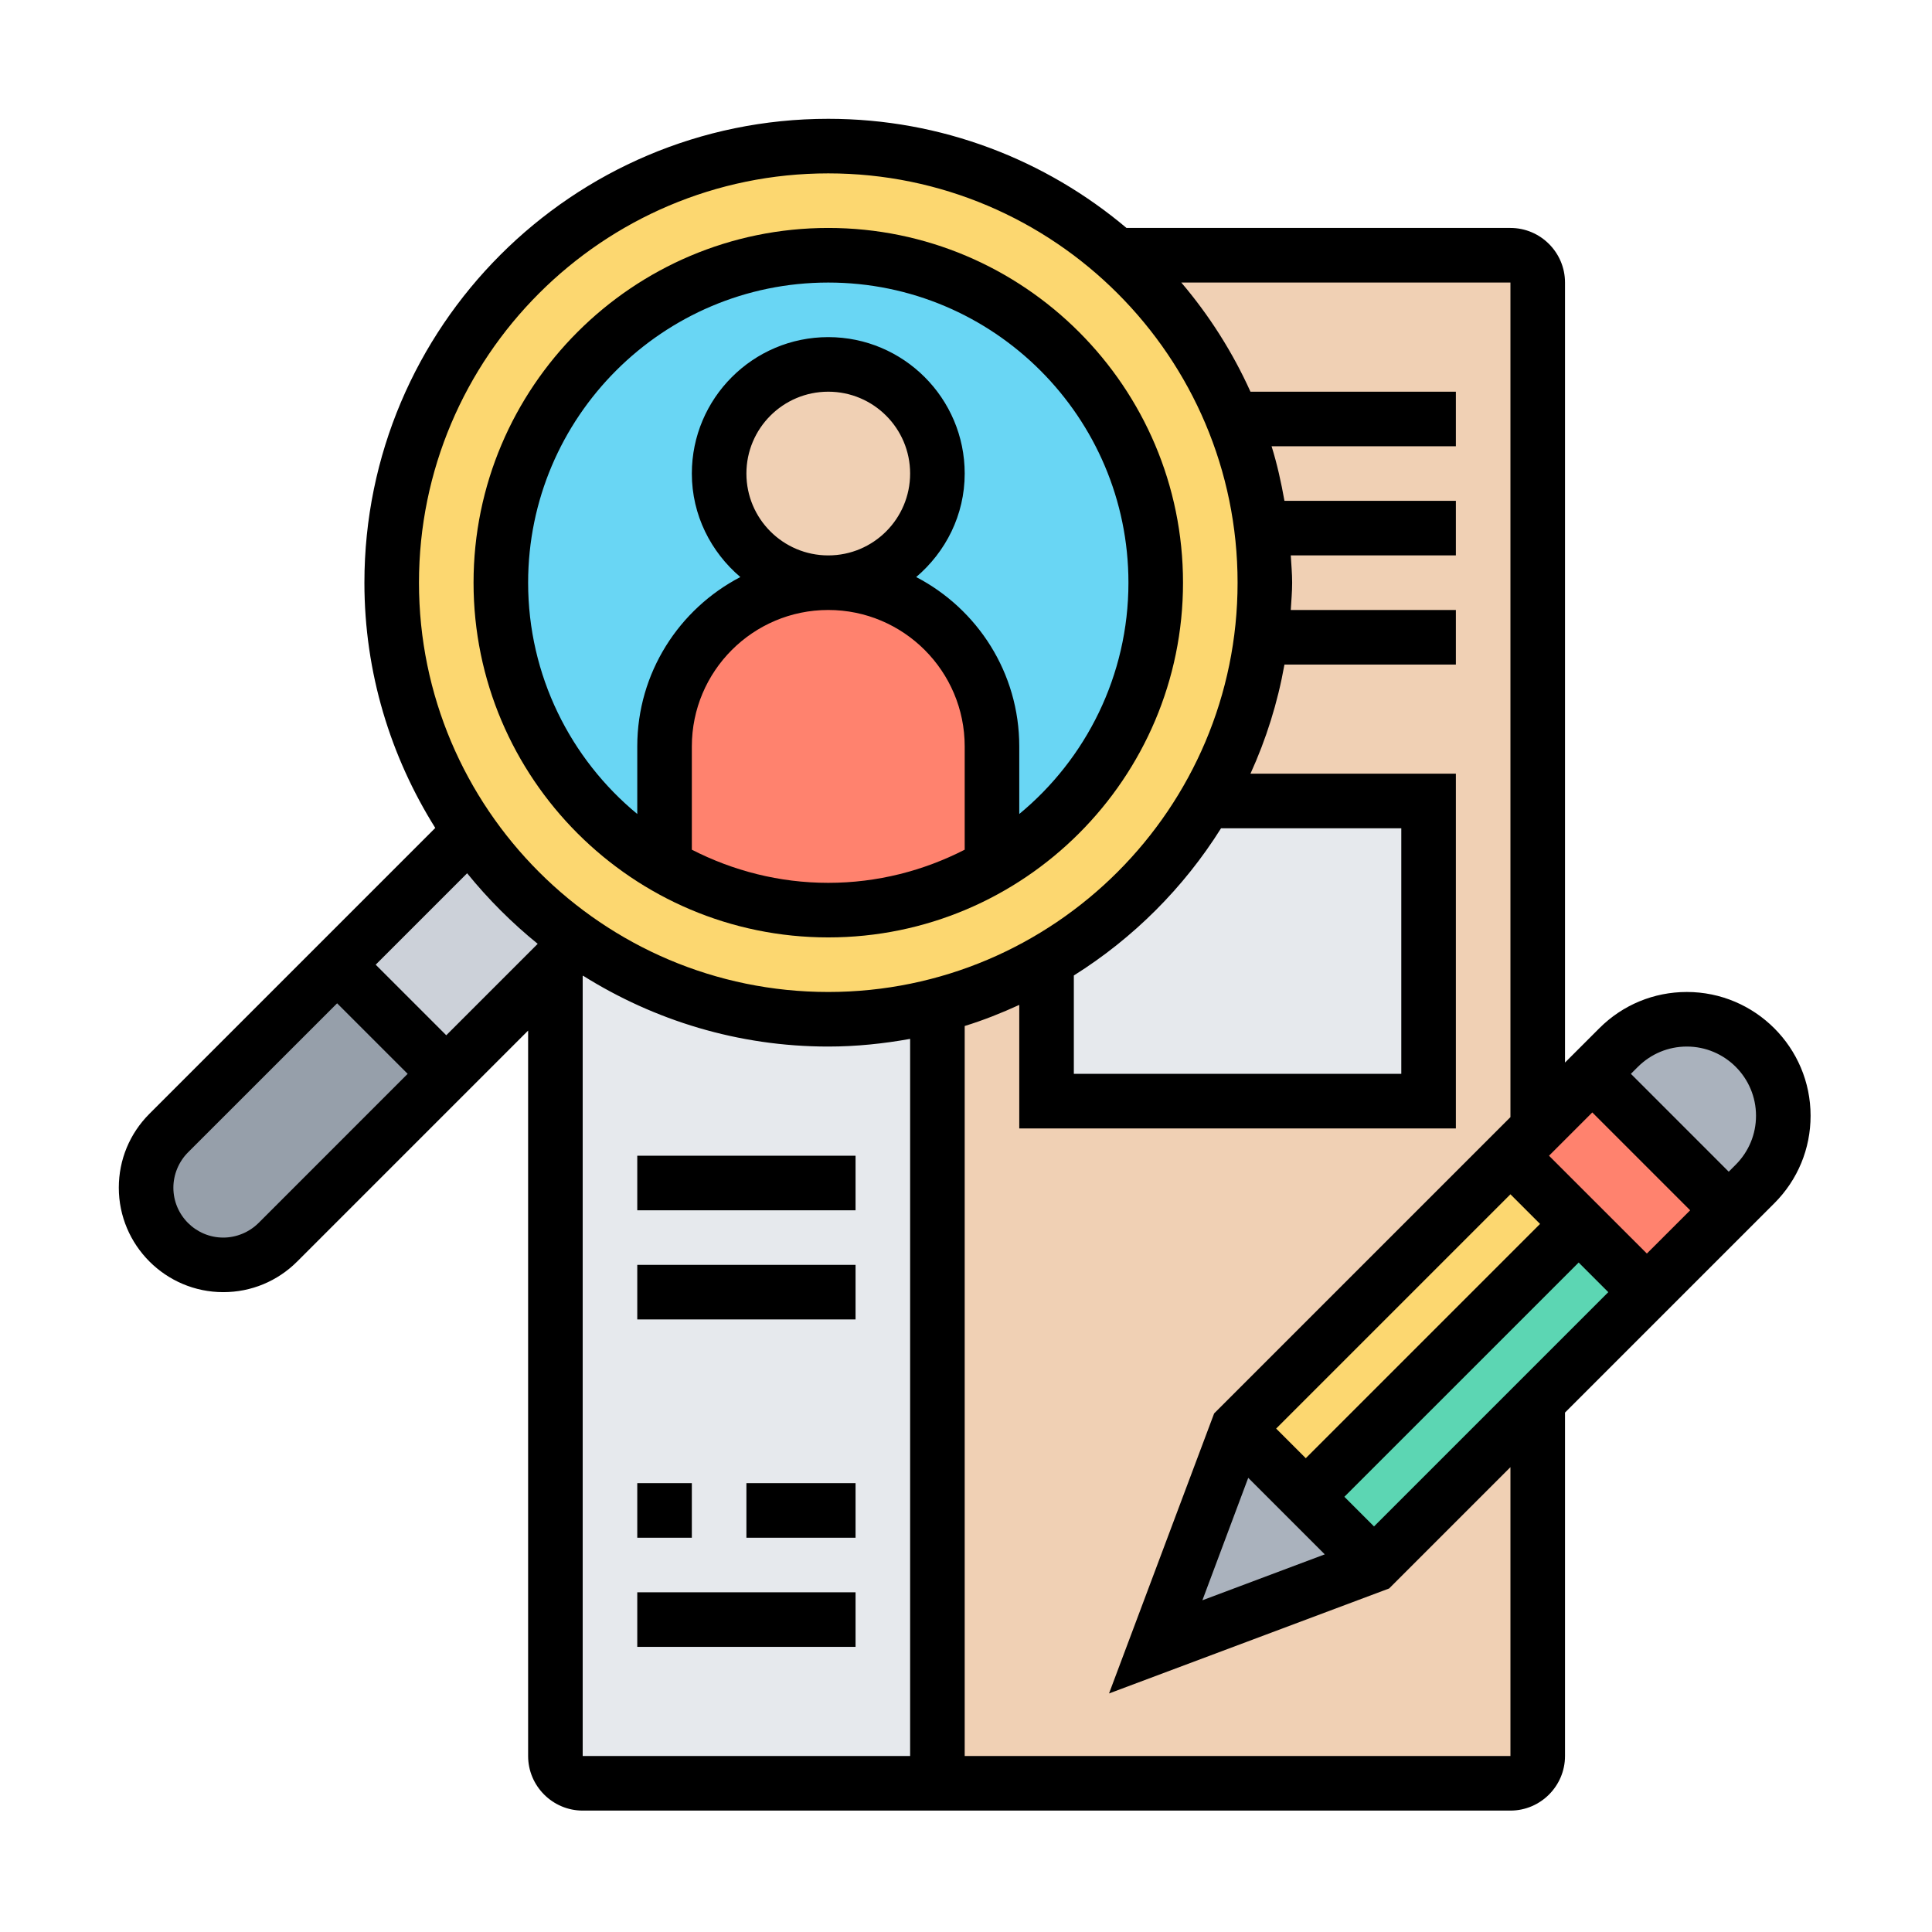
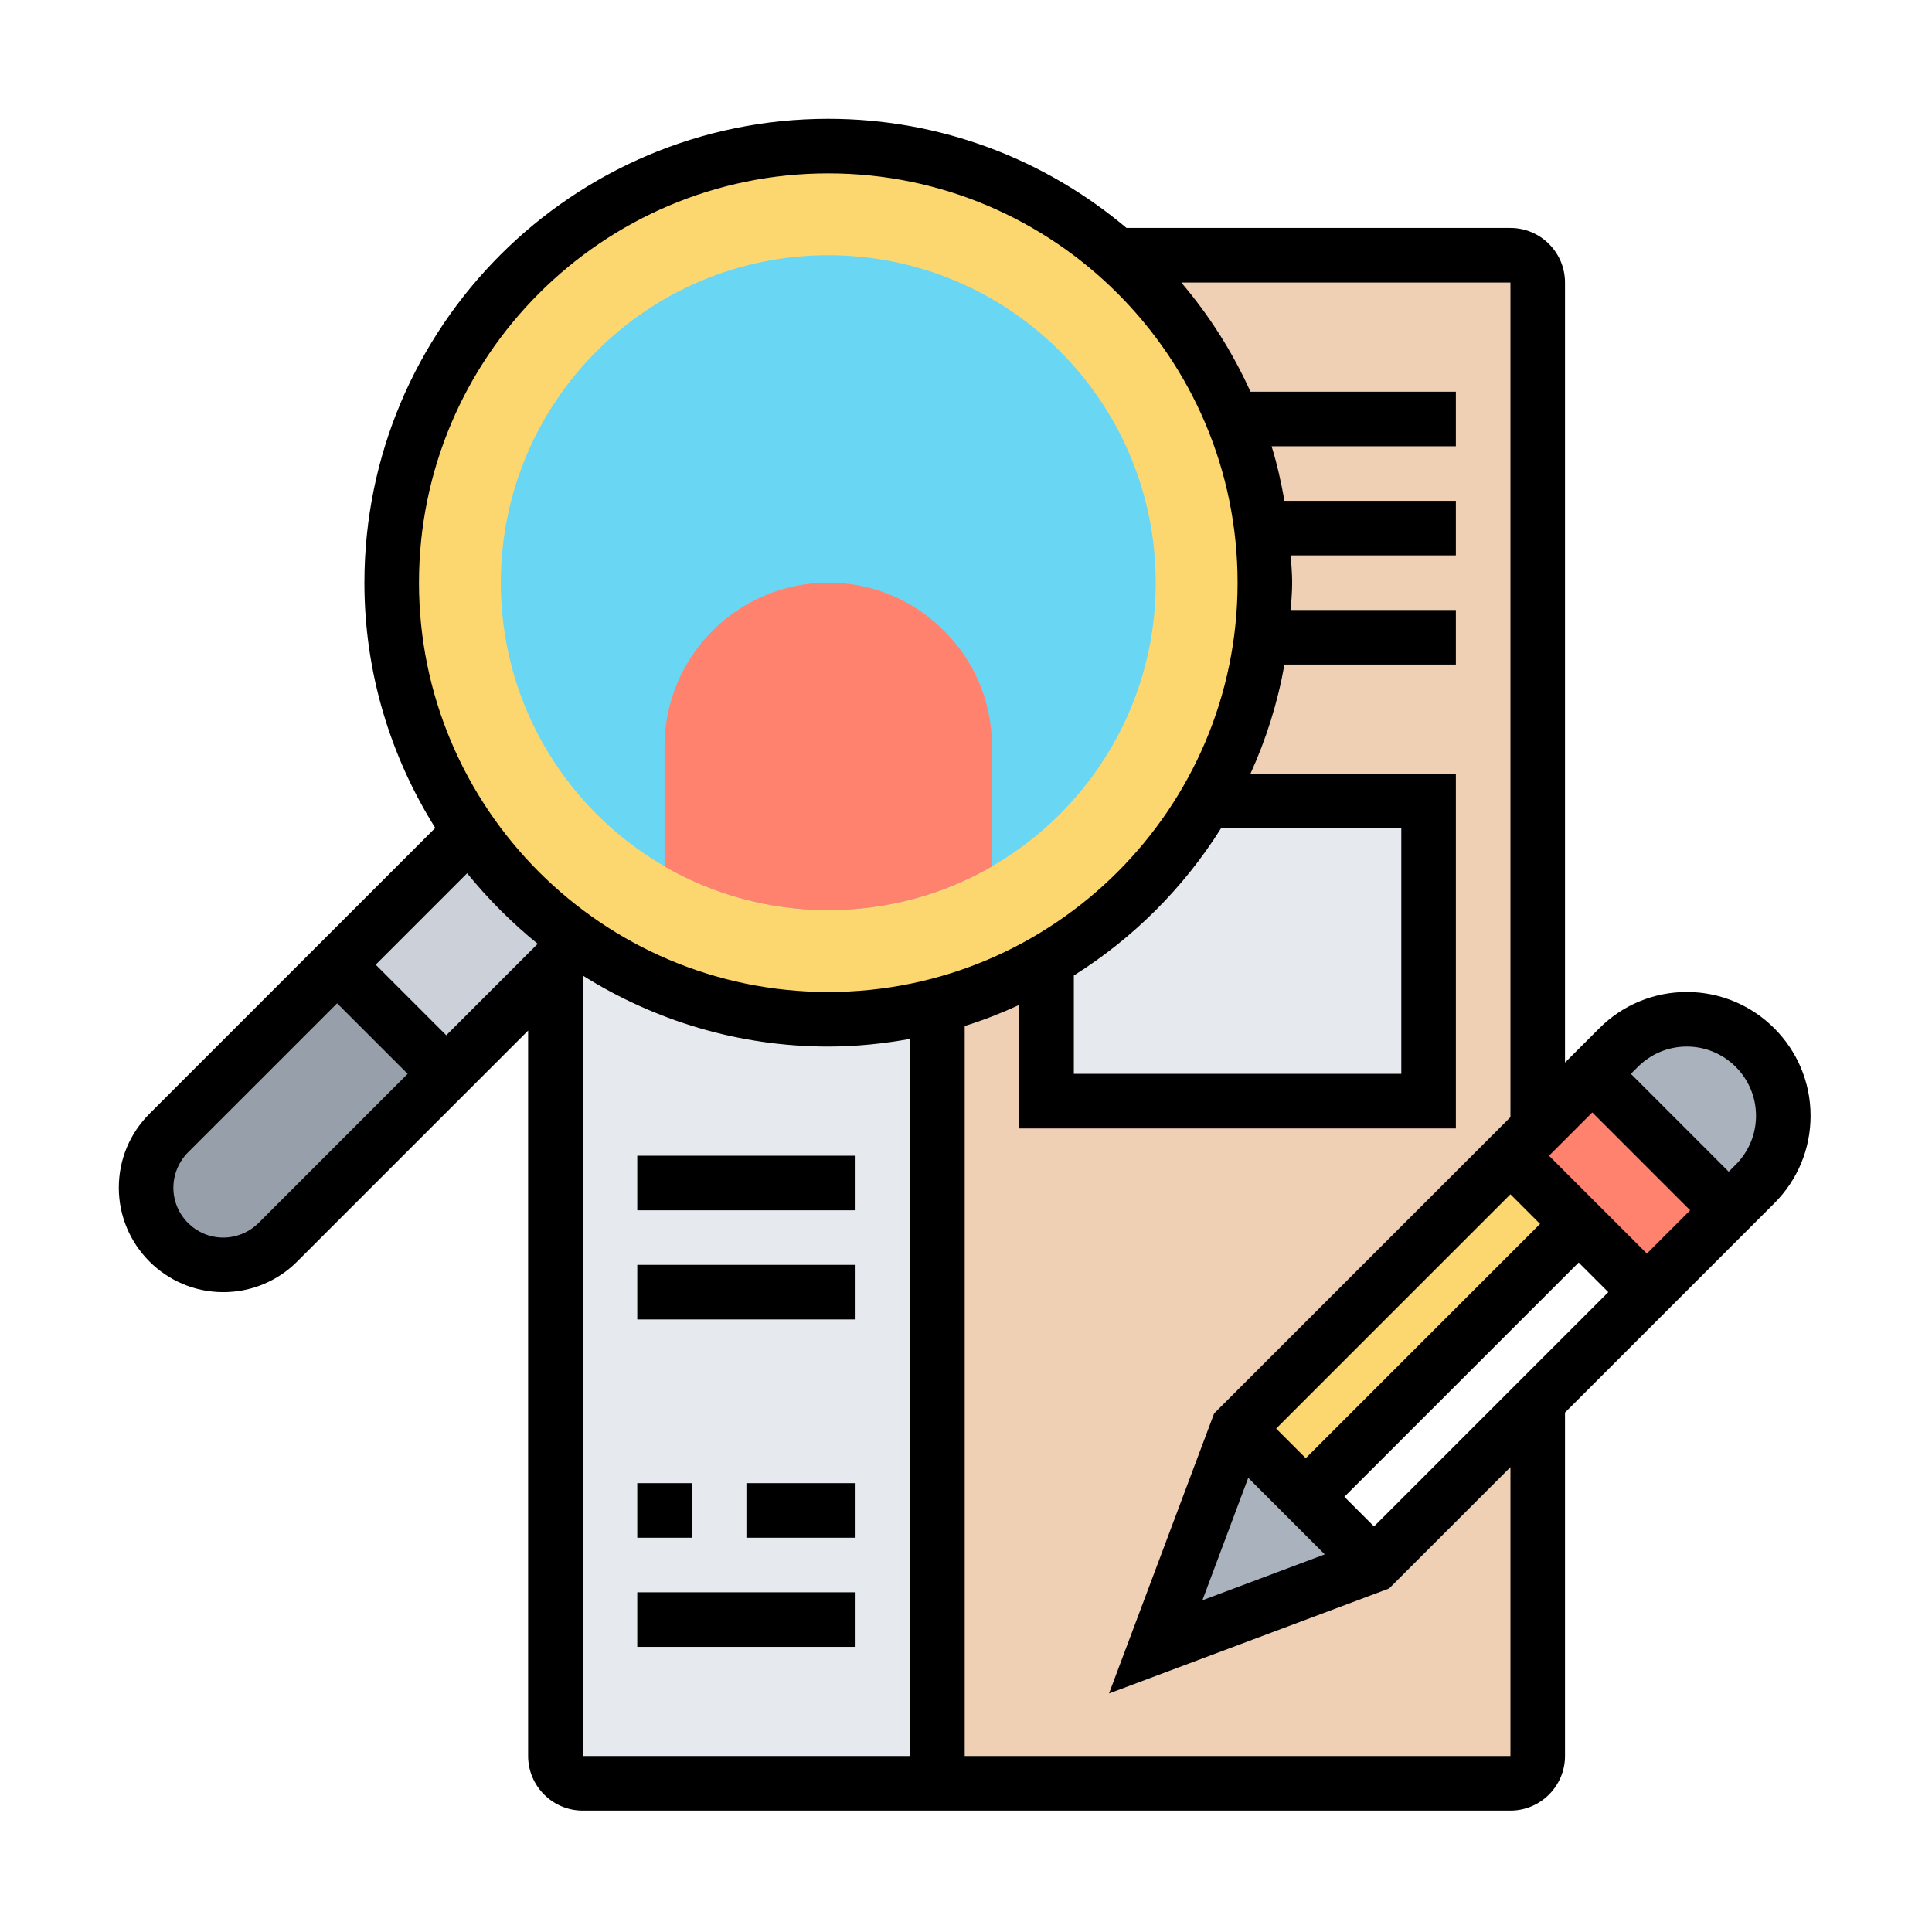
<svg xmlns="http://www.w3.org/2000/svg" width="377" zoomAndPan="magnify" viewBox="0 0 283.5 283.5" height="377" preserveAspectRatio="xMidYMid meet" version="1.0">
  <defs>
    <clipPath id="7d2836fad1">
-       <path d="M 17.434 17.434 L 265.684 17.434 L 265.684 265.684 L 17.434 265.684 Z M 17.434 17.434 " clip-rule="nonzero" />
+       <path d="M 17.434 17.434 L 265.684 17.434 L 265.684 265.684 L 17.434 265.684 Z " clip-rule="nonzero" />
    </clipPath>
  </defs>
  <path fill="#e6e9ed" d="M 81.5 257.676 L 81.5 141.559 L 84.941 138.117 C 95.309 145.328 107.918 149.566 121.539 149.566 C 127.062 149.566 132.426 148.895 137.555 147.566 L 137.555 261.68 L 85.504 261.68 C 83.297 261.68 81.5 259.883 81.5 257.676 " fill-opacity="1" fill-rule="nonzero" />
  <path fill="#f0d0b4" d="M 221.641 37.453 L 163.941 37.453 C 175.359 47.543 183.117 61.605 185.121 77.496 C 185.449 80.137 185.605 82.781 185.605 85.504 C 185.605 88.227 185.449 90.867 185.121 93.512 C 184.039 102.16 181.242 110.293 177.031 117.535 L 209.629 117.535 L 209.629 161.578 L 153.57 161.578 L 153.57 141.559 L 153.336 141.121 C 148.441 143.969 143.172 146.125 137.555 147.566 L 137.555 261.68 L 221.641 261.68 C 223.848 261.68 225.645 259.883 225.645 257.676 L 225.645 205.625 L 201.621 229.648 L 169.59 241.66 L 181.602 209.629 L 225.645 165.586 L 225.645 41.461 C 225.645 39.254 223.848 37.453 221.641 37.453 " fill-opacity="1" fill-rule="nonzero" />
  <path fill="#e6e9ed" d="M 209.629 117.535 L 209.629 161.578 L 153.57 161.578 L 153.57 141.559 L 153.336 141.121 C 163.191 135.508 171.355 127.344 177.031 117.535 L 209.629 117.535 " fill-opacity="1" fill-rule="nonzero" />
  <path fill="#969faa" d="M 65.484 157.574 L 40.785 182.273 C 38.66 184.398 35.781 185.605 32.777 185.605 C 29.648 185.605 26.805 184.32 24.77 182.273 C 22.723 180.238 21.438 177.395 21.438 174.266 C 21.438 171.262 22.645 168.383 24.77 166.258 L 49.469 141.559 L 65.484 157.574 " fill-opacity="1" fill-rule="nonzero" />
  <path fill="#ccd1d9" d="M 68.926 122.102 C 73.289 128.344 78.699 133.754 84.941 138.117 L 65.484 157.574 L 49.469 141.559 L 68.926 122.102 " fill-opacity="1" fill-rule="nonzero" />
  <path fill="#fcd770" d="M 185.121 77.496 C 185.449 80.137 185.605 82.781 185.605 85.504 C 185.605 88.227 185.449 90.867 185.121 93.512 C 184.039 102.16 181.242 110.293 177.031 117.535 C 171.355 127.344 163.191 135.508 153.336 141.121 C 148.441 143.969 143.172 146.125 137.555 147.566 C 132.426 148.895 127.062 149.566 121.539 149.566 C 107.918 149.566 95.309 145.328 84.941 138.117 C 78.699 133.754 73.289 128.344 68.926 122.102 C 61.715 111.734 57.477 99.109 57.477 85.504 C 57.477 50.109 86.145 21.438 121.539 21.438 C 137.789 21.438 152.617 27.492 163.91 37.453 L 163.941 37.453 C 175.359 47.543 183.117 61.605 185.121 77.496 " fill-opacity="1" fill-rule="nonzero" />
  <path fill="#69d6f4" d="M 169.59 85.504 C 169.59 112.047 148.082 133.551 121.539 133.551 C 94.996 133.551 73.492 112.047 73.492 85.504 C 73.492 58.961 94.996 37.453 121.539 37.453 C 148.082 37.453 169.59 58.961 169.59 85.504 " fill-opacity="1" fill-rule="nonzero" />
-   <path fill="#f0d0b4" d="M 121.539 53.473 C 130.391 53.473 137.555 60.633 137.555 69.488 C 137.555 78.34 130.391 85.504 121.539 85.504 C 112.688 85.504 105.523 78.34 105.523 69.488 C 105.523 60.633 112.688 53.473 121.539 53.473 " fill-opacity="1" fill-rule="nonzero" />
  <path fill="#ff826e" d="M 145.562 127.109 L 145.562 127.141 C 138.512 131.223 130.312 133.551 121.539 133.551 C 112.766 133.551 104.57 131.223 97.516 127.141 L 97.516 109.527 C 97.516 96.281 108.293 85.504 121.539 85.504 C 128.188 85.504 134.191 88.18 138.512 92.559 C 142.891 96.875 145.562 102.879 145.562 109.527 L 145.562 127.109 " fill-opacity="1" fill-rule="nonzero" />
  <path fill="#ff826e" d="M 225.645 165.586 L 233.652 157.574 L 253.672 177.598 L 241.66 189.609 L 221.641 169.59 L 225.645 165.586 " fill-opacity="1" fill-rule="nonzero" />
  <path fill="#aab2bd" d="M 261.68 163.738 C 261.68 167.461 260.195 171.074 257.52 173.75 L 253.672 177.598 L 233.652 157.574 L 237.5 153.727 C 240.176 151.055 243.789 149.566 247.512 149.566 C 251.438 149.566 254.957 151.18 257.52 153.727 C 260.07 156.293 261.68 159.812 261.68 163.738 " fill-opacity="1" fill-rule="nonzero" />
  <path fill="#aab2bd" d="M 201.621 229.648 L 169.59 241.66 L 181.602 209.629 L 201.621 229.648 " fill-opacity="1" fill-rule="nonzero" />
-   <path fill="#5cd6b3" d="M 241.66 189.609 L 201.621 229.648 L 191.609 219.637 L 231.652 179.598 L 241.66 189.609 " fill-opacity="1" fill-rule="nonzero" />
  <path fill="#fcd770" d="M 231.652 179.598 L 191.609 219.637 L 181.602 209.629 L 221.641 169.59 L 231.652 179.598 " fill-opacity="1" fill-rule="nonzero" />
  <g clip-path="url(#7d2836fad1)">
    <path fill="#000000" d="M 254.703 170.902 L 253.672 171.934 L 239.316 157.574 L 240.348 156.543 C 242.27 154.637 244.805 153.57 247.527 153.57 C 253.125 153.57 257.676 158.125 257.676 163.723 C 257.676 166.445 256.613 168.977 254.703 170.902 Z M 221.641 257.676 L 141.559 257.676 L 141.559 150.555 C 144.312 149.707 146.973 148.645 149.566 147.457 L 149.566 165.586 L 213.633 165.586 L 213.633 113.531 L 183.492 113.531 C 185.793 108.48 187.48 103.129 188.48 97.516 L 213.633 97.516 L 213.633 89.508 L 189.406 89.508 C 189.484 88.18 189.609 86.848 189.609 85.504 C 189.609 84.16 189.484 82.828 189.406 81.5 L 213.633 81.5 L 213.633 73.492 L 188.48 73.492 C 187.996 70.77 187.402 68.078 186.59 65.484 L 213.633 65.484 L 213.633 57.477 L 183.492 57.477 C 180.863 51.656 177.441 46.277 173.344 41.461 L 221.641 41.461 L 221.641 163.926 L 178.16 207.406 L 162.738 248.496 L 203.84 233.09 L 221.641 215.289 Z M 85.504 143.219 L 85.551 143.172 C 96 149.723 108.324 153.57 121.539 153.57 C 125.652 153.57 129.641 153.148 133.551 152.445 L 133.551 257.676 L 85.504 257.676 Z M 37.941 179.457 C 36.578 180.816 34.688 181.602 32.762 181.602 C 28.727 181.602 25.441 178.316 25.441 174.281 C 25.441 172.355 26.227 170.465 27.586 169.102 L 49.469 147.223 L 59.82 157.574 Z M 78.902 138.496 L 65.484 151.914 L 55.129 141.559 L 68.547 128.141 C 71.629 131.941 75.102 135.414 78.902 138.496 Z M 157.574 143.141 C 166.305 137.664 173.703 130.266 179.176 121.539 L 205.625 121.539 L 205.625 157.574 L 157.574 157.574 Z M 121.539 25.441 C 154.668 25.441 181.602 52.391 181.602 85.504 C 181.602 118.613 154.668 145.562 121.539 145.562 C 88.414 145.562 61.48 118.613 61.48 85.504 C 61.48 52.391 88.414 25.441 121.539 25.441 Z M 227.301 169.59 L 233.652 163.238 L 248.012 177.598 L 241.66 183.945 Z M 201.621 223.988 L 197.273 219.637 L 231.652 185.262 L 236 189.609 Z M 183.164 216.855 L 194.395 228.086 L 176.438 234.824 Z M 221.641 175.25 L 225.988 179.598 L 191.609 213.977 L 187.262 209.629 Z M 265.684 163.723 C 265.684 153.711 257.535 145.562 247.527 145.562 C 242.676 145.562 238.109 147.457 234.684 150.883 L 229.648 155.918 L 229.648 41.461 C 229.648 37.047 226.051 33.449 221.641 33.449 L 165.301 33.449 C 153.461 23.473 138.195 17.434 121.539 17.434 C 84 17.434 53.473 47.965 53.473 85.504 C 53.473 98.719 57.32 111.043 63.871 121.492 L 21.922 163.441 C 19.031 166.336 17.434 170.184 17.434 174.281 C 17.434 182.727 24.316 189.609 32.762 189.609 C 36.859 189.609 40.707 188.012 43.602 185.121 L 77.496 151.227 L 77.496 257.676 C 77.496 262.086 81.094 265.684 85.504 265.684 L 221.641 265.684 C 226.051 265.684 229.648 262.086 229.648 257.676 L 229.648 207.281 L 260.367 176.562 C 263.793 173.137 265.684 168.57 265.684 163.723 " fill-opacity="1" fill-rule="nonzero" />
  </g>
-   <path fill="#000000" d="M 121.539 41.461 C 145.828 41.461 165.586 61.215 165.586 85.504 C 165.586 99.141 159.344 111.375 149.566 119.445 L 149.566 109.527 C 149.566 98.719 143.422 89.352 134.441 84.676 C 138.762 81 141.559 75.586 141.559 69.488 C 141.559 58.445 132.582 49.469 121.539 49.469 C 110.496 49.469 101.52 58.445 101.52 69.488 C 101.52 75.586 104.32 81 108.637 84.676 C 99.66 89.352 93.512 98.719 93.512 109.527 L 93.512 119.445 C 83.734 111.375 77.496 99.141 77.496 85.504 C 77.496 61.215 97.25 41.461 121.539 41.461 Z M 109.527 69.488 C 109.527 62.855 114.906 57.477 121.539 57.477 C 128.172 57.477 133.551 62.855 133.551 69.488 C 133.551 76.117 128.172 81.5 121.539 81.5 C 114.906 81.5 109.527 76.117 109.527 69.488 Z M 101.52 124.684 L 101.52 109.527 C 101.52 98.484 110.496 89.508 121.539 89.508 C 132.582 89.508 141.559 98.484 141.559 109.527 L 141.559 124.684 C 135.539 127.766 128.75 129.547 121.539 129.547 C 114.328 129.547 107.543 127.766 101.52 124.684 Z M 121.539 137.555 C 150.242 137.555 173.594 114.203 173.594 85.504 C 173.594 56.801 150.242 33.449 121.539 33.449 C 92.84 33.449 69.488 56.801 69.488 85.504 C 69.488 114.203 92.84 137.555 121.539 137.555 " fill-opacity="1" fill-rule="nonzero" />
  <path fill="#000000" d="M 93.512 169.59 L 93.512 177.598 L 125.543 177.598 L 125.543 169.59 L 93.512 169.59 " fill-opacity="1" fill-rule="nonzero" />
  <path fill="#000000" d="M 93.512 193.613 L 125.543 193.613 L 125.543 185.605 L 93.512 185.605 L 93.512 193.613 " fill-opacity="1" fill-rule="nonzero" />
  <path fill="#000000" d="M 101.52 217.637 L 93.512 217.637 L 93.512 225.645 L 101.52 225.645 L 101.52 217.637 " fill-opacity="1" fill-rule="nonzero" />
  <path fill="#000000" d="M 109.527 225.645 L 125.543 225.645 L 125.543 217.637 L 109.527 217.637 L 109.527 225.645 " fill-opacity="1" fill-rule="nonzero" />
  <path fill="#000000" d="M 93.512 241.66 L 125.543 241.66 L 125.543 233.652 L 93.512 233.652 L 93.512 241.66 " fill-opacity="1" fill-rule="nonzero" />
</svg>